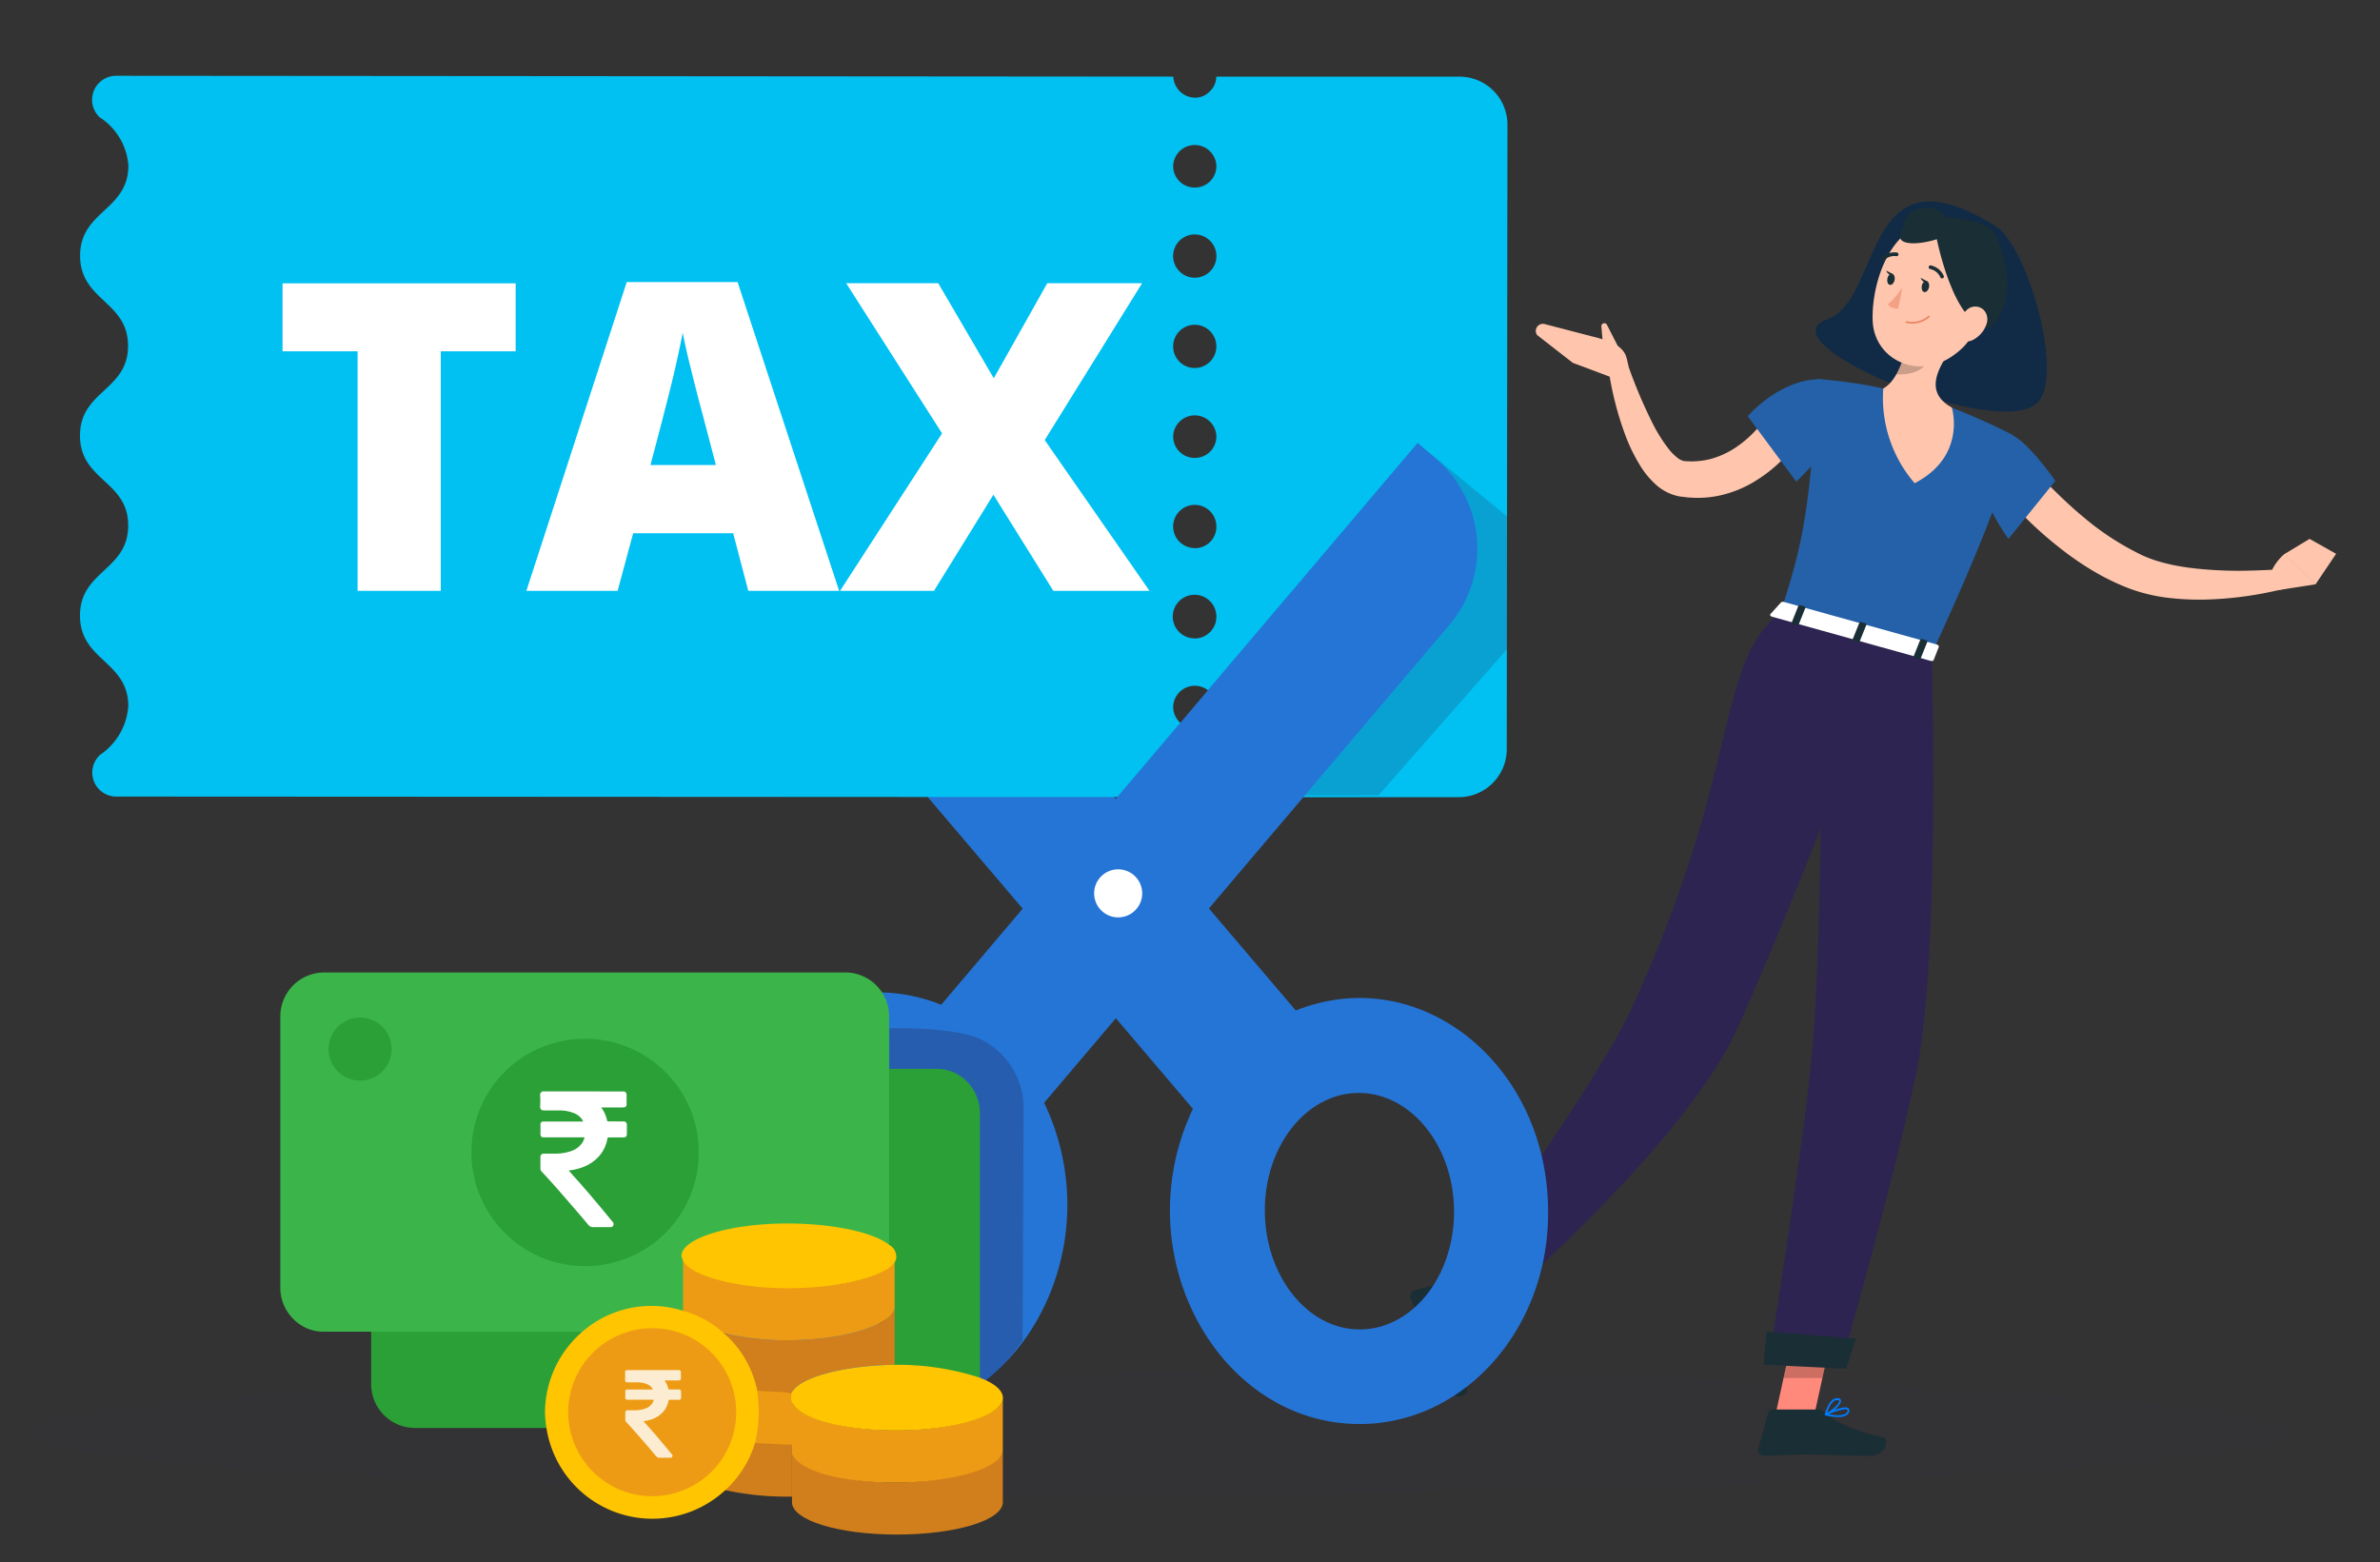
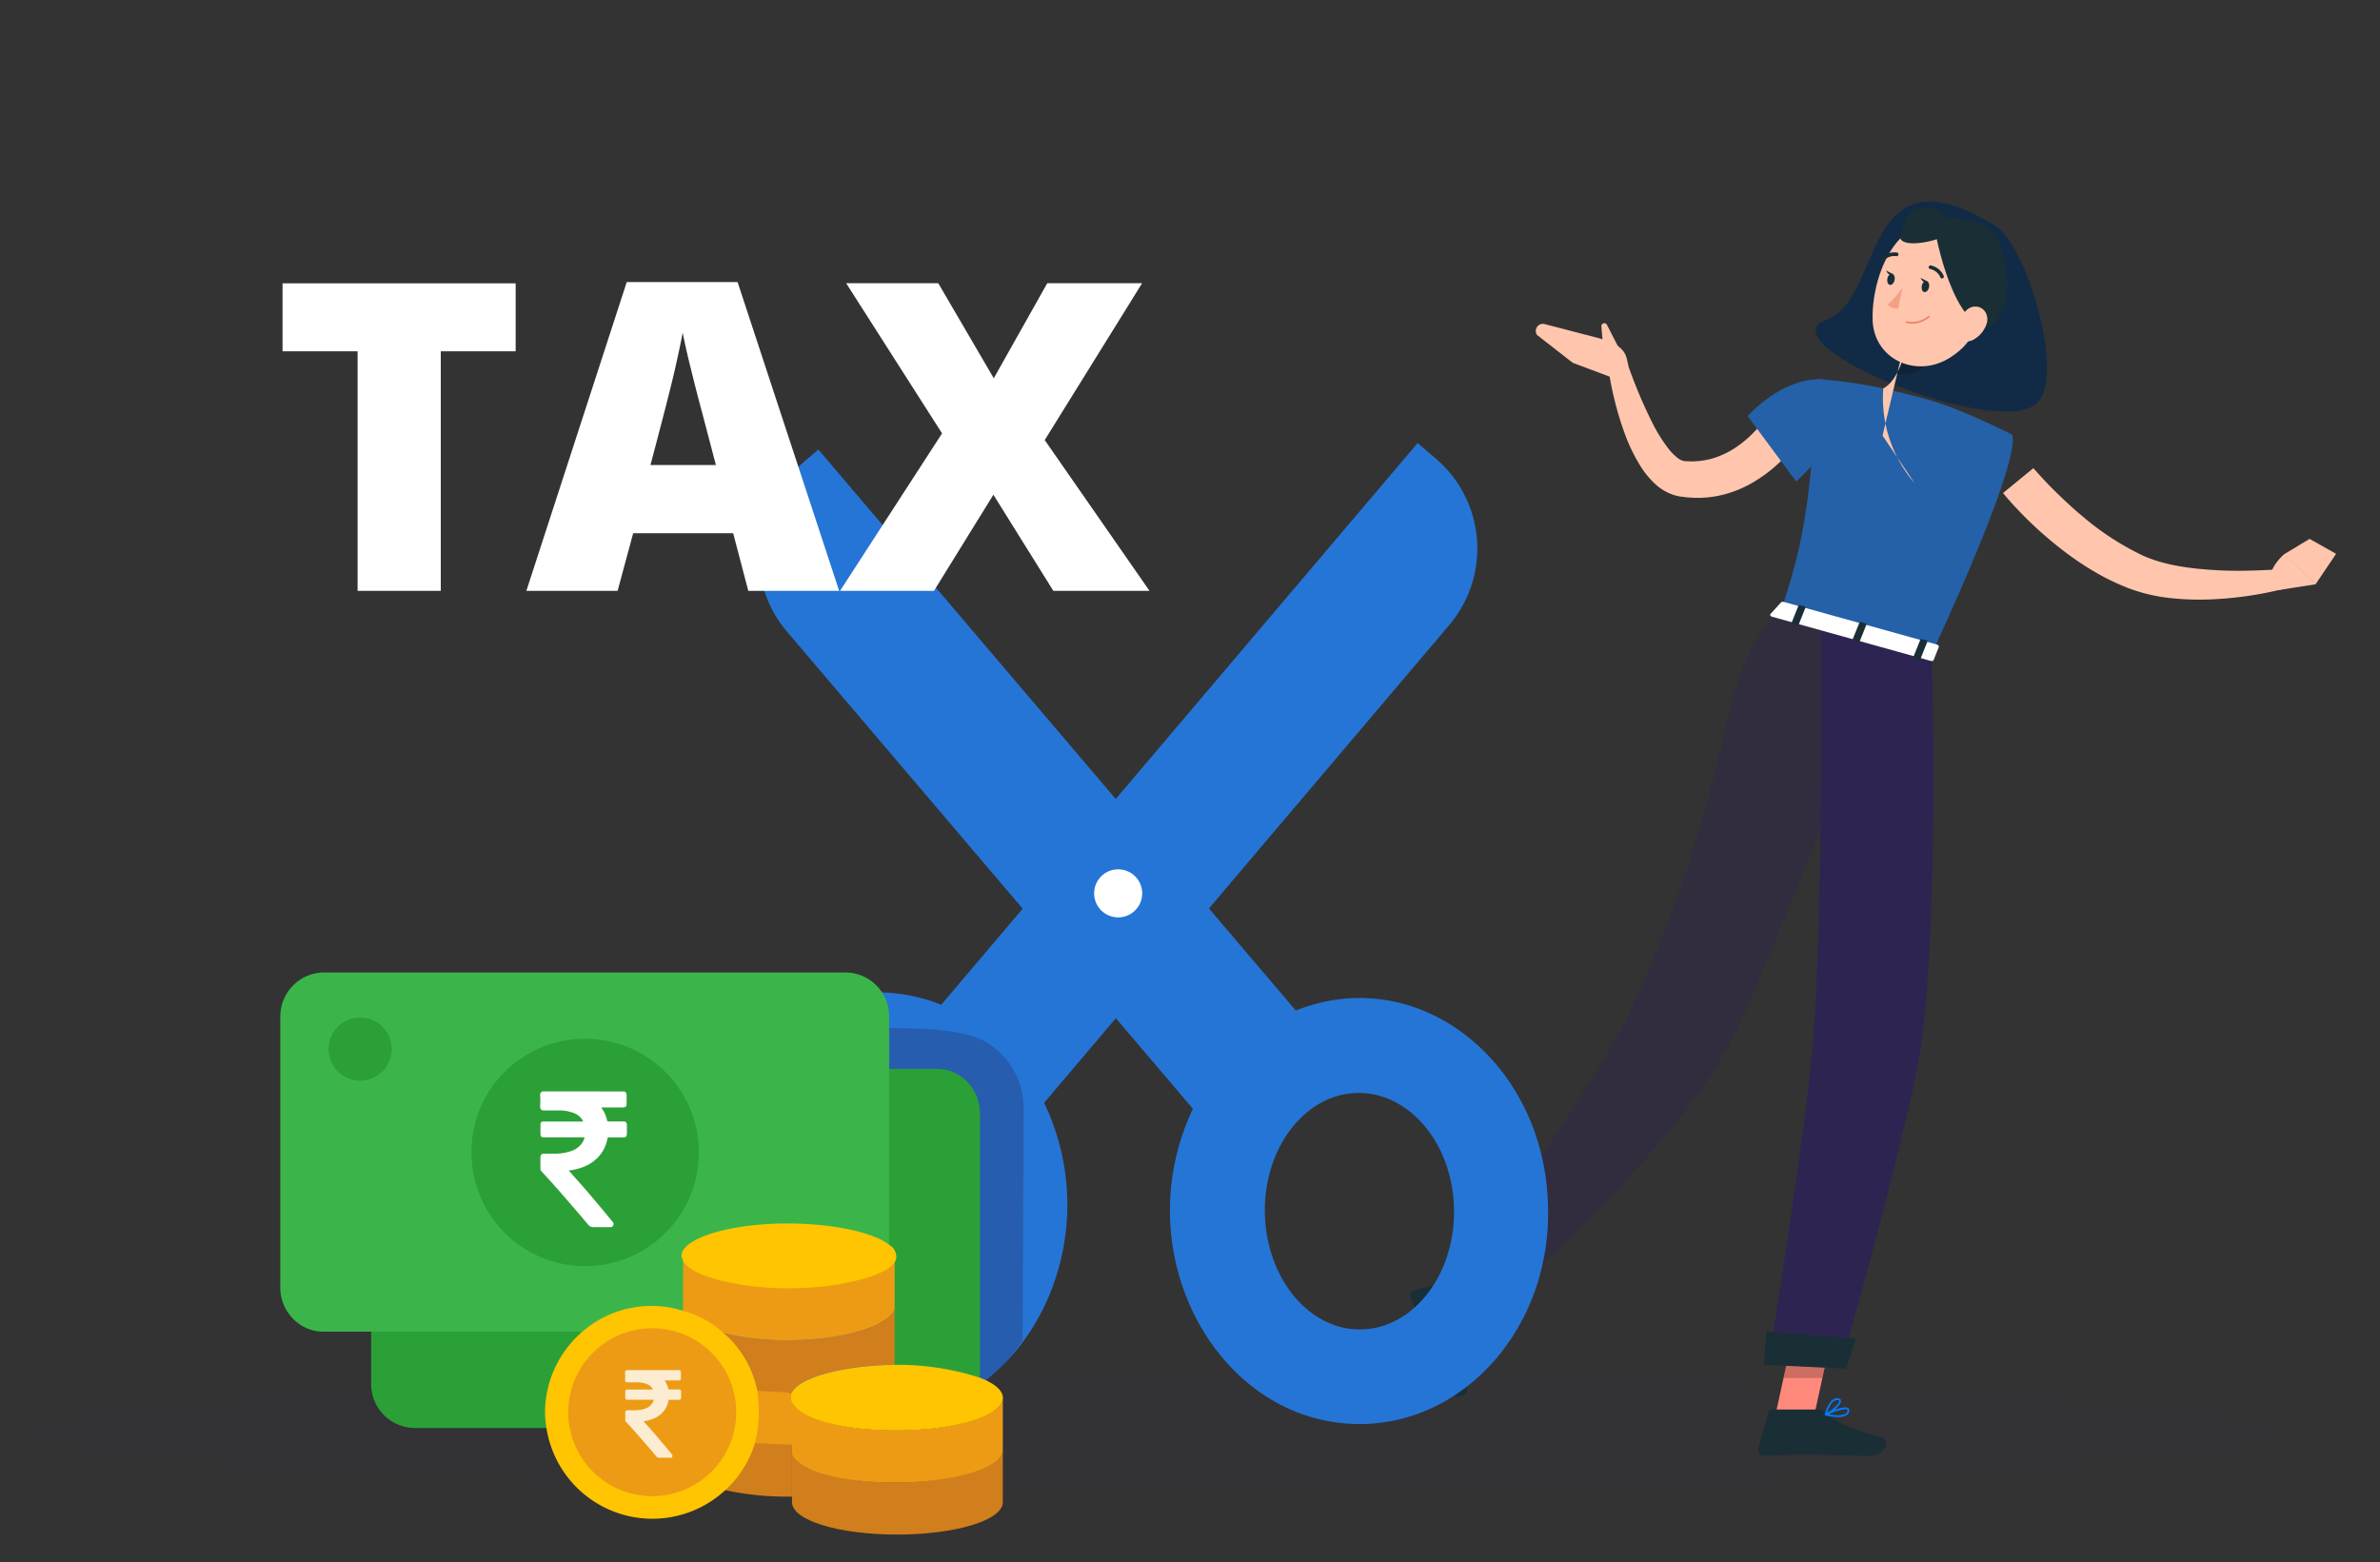
<svg xmlns="http://www.w3.org/2000/svg" width="99" height="65" viewBox="0 0 99 65">
  <rect x="0" y="0" width="99" height="65" fill="#333333" stroke="none" />
  <g fill="none" fill-rule="nonzero" transform="translate(1 -6)">
    <ellipse cx="47.017" cy="65.602" fill="#2E2551" opacity=".07" rx="47.017" ry="2.508" />
    <path fill="#112B46" d="M74.998 19.289c2.348-.82 1.405-7.416 7.035-3.868 1.276.804 2.825 6.075 1.754 7.293-1.494 1.718-11.551-2.459-8.789-3.425z" />
    <path fill="#FFC6AD" d="M74.218 23.69a4.865 4.865 0 0 1-.111.198l-.108.173c-.071.112-.15.219-.227.325a7.13 7.13 0 0 1-.506.606 6.01 6.01 0 0 1-1.246 1.016 4.71 4.71 0 0 1-1.543.618 4.235 4.235 0 0 1-.837.085c-.14.006-.278-.01-.418-.015l-.205-.025-.103-.012c-.04 0-.097-.016-.144-.026a2.04 2.04 0 0 1-.928-.506 3.544 3.544 0 0 1-.555-.66 7.03 7.03 0 0 1-.683-1.374 13.482 13.482 0 0 1-.707-2.813l.793-.178c.292.852.64 1.684 1.043 2.49.188.378.411.737.668 1.072.108.141.232.268.371.378a.63.63 0 0 0 .294.142l.248.011c.094 0 .189 0 .281-.01.186-.012.37-.042.55-.087a3.547 3.547 0 0 0 1.023-.46c.33-.218.631-.477.896-.771.138-.149.268-.304.39-.466.06-.082.124-.165.175-.247l.081-.124.064-.105 1.444.765z" />
    <path fill="#2461A8" d="M74.664 21.78c-1.653.008-2.966 1.533-2.966 1.533l2.02 2.725s1.636-1.538 1.81-2.409c.18-.902.131-1.855-.864-1.85z" />
    <path fill="#FFC6AD" d="M64.422 21.094l-1.484-1.156a.295.295 0 0 1 .325-.453l2.265.59c.392.116.812.248 1.034.59.103.159.124.338.175.56l-.59.517-1.725-.648z" />
    <path fill="#FF897B" d="M72.831 64.966l1.584.151.807-3.69-1.584-.15zM58.46 60.188l1.2 1.067 2.854-2.434-1.199-1.067z" />
    <path fill="#1A2E35" d="M60.09 61.052l-.695-1.664a.124.124 0 0 0-.15-.075l-1.4.36a.258.258 0 0 0-.165.348c.248.576.403.84.71 1.572.188.45.539 1.473.798 2.101.26.628.889.397.836.115-.236-1.264-.09-1.938.074-2.465a.419.419 0 0 0-.007-.292zM74.614 64.639H72.71a.158.158 0 0 0-.15.116l-.415 1.505a.235.235 0 0 0 .233.302c.665-.011.988-.05 1.826-.05.516 0 1.847.054 2.559.054.712 0 .84-.704.554-.768-1.292-.285-2.036-.68-2.434-1.055a.39.39 0 0 0-.27-.104z" />
    <path fill="#000" d="M75.22 61.429l-.415 1.902H73.19l.448-2.054zM61.314 57.755l1.2 1.067-1.473 1.253-1.2-1.066z" opacity=".2" />
    <path fill="#2461A8" d="M82.688 24.078s.665.464-3.337 9.125l-6.279-1.747c.816-2.527 1.259-4.102 1.497-9.687.93.064 1.853.194 2.764.39 1.071.248 1.947.452 2.851.796a28.262 28.262 0 0 1 2.504 1.123z" />
-     <path fill="#FFC6AD" d="M78.514 19.028c-.075.968-.37 2.7-1.176 3.132a5.429 5.429 0 0 0 1.305 3.943c2.18-1.131 1.546-3.148 1.546-3.148-.955-.53-.717-1.282-.34-1.945l-1.335-1.982z" />
+     <path fill="#FFC6AD" d="M78.514 19.028c-.075.968-.37 2.7-1.176 3.132a5.429 5.429 0 0 0 1.305 3.943l-1.335-1.982z" />
    <path fill="#000" d="M78.18 20.868l1.095-.37c-.016.216-.07.427-.162.624-.186.358-.796.494-1.236.448.126-.222.228-.457.304-.702z" opacity=".2" />
    <path fill="#FFC6AD" d="M81.69 18.017c-.422 1.535-.569 2.194-1.522 2.826-1.435.953-3.228.098-3.273-1.533-.04-1.469.66-3.733 2.312-4.031a2.173 2.173 0 0 1 2.484 2.738z" />
    <path fill="#1A2E35" d="M79.402 15.028c.123 1.043.902 4.63 2.37 4.604 1.21-1.057.619-3.045.238-3.854-.38-.808-2.608-.75-2.608-.75z" />
    <path fill="#1A2E35" d="M80.019 15.766c-.742.393-2.188.564-1.957-.035.231-.598.164-1.095 1.163-1.084.999.012.794 1.119.794 1.119z" />
    <path fill="#FFC6AD" d="M81.637 19.47a1.163 1.163 0 0 1-.578.676c-.37.183-.625-.123-.588-.51.033-.346.263-.86.661-.881.398-.023.618.362.505.715z" />
    <path fill="#2E2551" d="M79.351 33.207s.371 12.682-.649 17.47c-1.056 4.98-3.12 12.1-3.12 12.1l-3.008-.146s1.462-9.03 1.808-12.881c.487-5.315.371-17.827.371-17.827l4.598 1.284z" />
    <path fill="#2E2551" d="M79.351 33.207s.371 12.682-.649 17.47c-1.056 4.98-3.12 12.1-3.12 12.1l-3.008-.146s1.462-9.03 1.808-12.881c.487-5.315.371-17.827.371-17.827l4.598 1.284z" opacity=".4" />
    <path fill="#2E2551" d="M74.766 36.695c.468-1.174.878-1.822.93-.651.107 2.472-.325 5.305-1 6.708.045-2.1.061-4.239.07-6.057z" opacity=".2" />
    <path fill="#1A2E35" d="M72.364 62.777l3.429.166.404-1.253-3.717-.29z" />
-     <path fill="#2E2551" d="M77.697 32.741s-3.85 10.363-6.447 16.084c-2.1 4.62-9.525 11.079-9.525 11.079l-1.689-1.428s5.37-7.36 6.82-10.495c4.64-10.034 3.43-14.283 6.221-16.525l4.62 1.285z" />
    <path fill="#2E2551" d="M77.697 32.741s-3.85 10.363-6.447 16.084c-2.1 4.62-9.525 11.079-9.525 11.079l-1.689-1.428s5.37-7.36 6.82-10.495c4.64-10.034 3.43-14.283 6.221-16.525l4.62 1.285z" opacity=".4" />
    <path fill="#1A2E35" d="M59.897 58.459l1.888 1.667.958-.695-2.223-1.897z" />
    <path fill="#FFF" d="M73.086 31.06l-.44.484c-.035.038 0 .096.078.117l6.585 1.833c.056.016.111 0 .124-.033l.214-.547c.014-.038-.025-.085-.088-.102l-6.358-1.77a.124.124 0 0 0-.115.018z" />
    <path fill="#1A2E35" d="M73.741 32.01l-.17-.047c-.034-.01-.055-.035-.046-.056l.283-.708c.008-.02.043-.03.076-.02l.17.047c.034.01.055.035.047.054l-.283.709c-.008.02-.042.03-.077.02zM78.814 33.421l-.171-.047c-.035-.01-.056-.035-.047-.056l.283-.707c.009-.02.043-.03.077-.02l.17.046c.035.01.055.035.047.056l-.283.708c-.008.02-.043.03-.076.02zM76.277 32.713l-.17-.047c-.034-.01-.055-.035-.047-.056l.284-.707c.007-.02.042-.03.077-.02l.169.046c.035.01.056.035.047.056l-.283.707c-.009.02-.043.033-.077.02zM79.24 17.954c-.027.123-.116.216-.199.197-.083-.018-.124-.133-.101-.26.022-.128.116-.215.199-.198.082.017.127.135.101.26zM77.807 17.653c-.026.124-.115.215-.197.198-.083-.017-.124-.135-.102-.26.023-.127.115-.217.198-.198.083.018.129.133.101.26z" />
    <path fill="#1A2E35" d="M77.744 17.406l-.286-.15s.103.269.286.15z" />
    <path fill="#EB8969" d="M78.14 17.95s-.329.5-.618.713c.135.192.434.18.434.18l.184-.893z" opacity=".6" />
    <path fill="#EB8969" d="M78.28 19.43a.04.04 0 0 1-.016-.039.04.04 0 0 1 .045-.03c.318.075.653-.007.901-.22a.037.037 0 0 1 .053 0 .038.038 0 0 1 0 .055 1.085 1.085 0 0 1-.97.24l-.013-.005z" />
    <path fill="#1A2E35" d="M79.74 17.572a.08.08 0 0 1-.025-.031.604.604 0 0 0-.424-.349.075.075 0 0 1-.065-.085.077.077 0 0 1 .086-.065c.24.048.442.21.541.435a.077.077 0 0 1-.112.095zM77.269 16.844a.033.033 0 0 1-.01-.009.077.077 0 0 1 0-.107.76.76 0 0 1 .658-.22.077.077 0 0 1-.032.15.596.596 0 0 0-.519.178.077.077 0 0 1-.097.008z" />
    <path fill="#FFC6AD" d="M83.582 25.476c.142.164.319.357.485.534.165.177.344.357.522.529.356.346.72.683 1.102.996.741.626 1.56 1.155 2.436 1.574.812.37 1.798.525 2.788.594.495.037 1.001.05 1.508.04.507-.01 1.022-.03 1.517-.067l.15.798a15.125 15.125 0 0 1-3.195.465c-.551.02-1.104 0-1.652-.062a7.012 7.012 0 0 1-1.682-.398 9.721 9.721 0 0 1-1.516-.741 12.385 12.385 0 0 1-1.36-.94 15.82 15.82 0 0 1-1.81-1.656 10.86 10.86 0 0 1-.555-.631l1.262-1.035z" />
    <path fill="#FFC6AD" d="M93.733 30.555l1.587-.247-1.31-1.248s-.618.505-.618 1.172l.341.323zM96.174 29.04l-1.103-.621-1.06.64 1.31 1.247z" />
-     <path fill="#2461A8" d="M82.456 24.027c.682.016 2.04 1.978 2.04 1.978l-1.955 2.419s-1.138-1.596-1.101-2.482c.04-.923.237-1.933 1.016-1.915z" />
    <path fill="#007CFF" d="M60.239 61.917c-.184-.087-.27-.452-.305-.664a.04.04 0 0 1 .017-.038.037.037 0 0 1 .042 0c.054.036.533.365.527.57a.131.131 0 0 1-.07.111.28.28 0 0 1-.055.026.205.205 0 0 1-.156-.005zm.032-.07c.046.02.1.014.14-.015a.053.053 0 0 0 .032-.048c0-.108-.23-.316-.418-.452.057.278.147.469.246.516z" />
    <path fill="#007CFF" d="M59.946 61.277a.037.037 0 0 1-.015-.035.035.035 0 0 1 .024-.03c.017-.007.445-.184.655-.082a.201.201 0 0 1 .109.123.135.135 0 0 1-.09.18c-.176.066-.553-.056-.683-.156zm.106-.021c.172.094.482.162.575.099.015-.01.03-.029.017-.076a.124.124 0 0 0-.068-.081c-.123-.058-.364 0-.511.054l-.013.004zM74.937 64.887a.038.038 0 0 1-.03-.033.037.037 0 0 1 .022-.039c.123-.06.777-.354.949-.237a.109.109 0 0 1 .048.103.234.234 0 0 1-.096.183.63.63 0 0 1-.371.089 2.53 2.53 0 0 1-.522-.066zm.131-.05c.342.062.604.051.716-.034a.162.162 0 0 0 .067-.124.036.036 0 0 0-.015-.035.137.137 0 0 0-.075-.016c-.24.033-.474.103-.693.208z" />
    <path fill="#007CFF" d="M74.921 64.878a.038.038 0 0 1-.013-.037c.007-.03.17-.716.546-.672.098.012.124.062.124.101.024.18-.41.527-.618.618h-.015a.033.033 0 0 1-.024-.01zm.083-.098c.219-.124.518-.396.504-.495 0-.018-.024-.03-.064-.034h-.025c-.228-.008-.365.362-.415.529z" />
    <path fill="#1A2E35" d="M79.173 17.708l-.285-.152s.106.27.285.152z" />
    <path fill="#2575D6" d="M52.9 48.04L33.04 24.701l-.75.643a4.92 4.92 0 0 0-.556 6.931L48.622 52.13c-2.864 6.03 1.059 13.187 7.035 13.114 4.348-.064 7.824-4.07 7.737-8.947-.059-6.046-5.348-10.305-10.493-8.257zm6.583 8.29c.035 2.72-1.702 4.944-3.873 4.978-2.17.033-3.955-2.153-3.996-4.866-.04-2.713 1.695-4.944 3.865-4.972 2.17-.027 3.968 2.146 4.004 4.86z" />
-     <path fill="#00C1F2" d="M61.121 9.774a2.002 2.002 0 0 0-1.414-.585H49.593a.83.83 0 0 1-.263.605.842.842 0 0 1-.63.27 1.04 1.04 0 0 1-.34-.073.925.925 0 0 1-.554-.803L3.832 9.153a.999.999 0 0 0-.691 1.723 2.617 2.617 0 0 1 1.2 2.02c-.015 1.873-2.016 1.873-2.009 3.749.008 1.876 1.994 1.88 1.994 3.745 0 1.865-1.999 1.854-1.999 3.735 0 1.881 2.013 1.873 2.005 3.744-.007 1.871-2.005 1.864-2.005 3.743 0 1.878 1.999 1.886 2.01 3.757a2.669 2.669 0 0 1-1.165 2.027.999.999 0 0 0 .66 1.744l43.967.023a.789.789 0 0 1 .07-.337.643.643 0 0 1 .199-.288.881.881 0 0 1 .97-.198.656.656 0 0 1 .288.198c.092.076.16.175.197.288.05.106.074.222.072.339h10.08a1.999 1.999 0 0 0 2.001-2.003l.029-25.974c0-.53-.21-1.039-.584-1.414zM48.698 36.297a.89.89 0 0 1-.898-.898.899.899 0 0 1 1.797 0 .889.889 0 0 1-.899.898zm0-3.739a.907.907 0 1 1 .899-.916.905.905 0 0 1-.899.921v-.005zm0-3.756a.899.899 0 1 1 .899-.898.891.891 0 0 1-.899.903v-.005zm0-3.752a.891.891 0 0 1-.898-.9.899.899 0 0 1 1.797 0 .89.89 0 0 1-.899.9zm0-3.74a.899.899 0 1 1 .83-.555.899.899 0 0 1-.83.554zm0-3.757a.899.899 0 1 1 0-1.8.899.899 0 0 1 0 1.801zm0-3.751a.892.892 0 0 1-.898-.9.899.899 0 0 1 1.797 0 .89.89 0 0 1-.899.9z" />
    <path fill="#FFF" d="M17.335 30.58h-3.46v-9.966h-3.122v-2.827h9.697v2.827h-3.115zM30.126 30.58l-.629-2.397h-4.159l-.648 2.398h-3.795l4.175-12.846h4.611l4.225 12.846h-3.78zm-1.347-5.233l-.551-2.1a73.69 73.69 0 0 1-.467-1.813 31.618 31.618 0 0 1-.364-1.592c-.053.297-.157.786-.31 1.469-.153.682-.497 2.027-1.03 4.034l2.722.002zM46.815 30.58h-4l-2.493-3.998-2.472 3.999h-3.907l4.244-6.551-3.99-6.248h3.831l2.31 3.955 2.225-3.955h3.945l-4.051 6.526z" />
-     <path fill="#2E2551" d="M56.343 39.088l5.345-6.082v-5.52l-3.72-3.056L45.408 39.24l7.87-.15z" opacity=".2" />
    <path fill="#2575D6" d="M27.668 56.073c-.077 4.877 3.405 8.877 7.753 8.935 5.978.06 9.888-7.104 7.012-13.129l16.853-19.877a4.92 4.92 0 0 0-.569-6.93l-.749-.64-19.816 23.367c-5.15-2.034-10.436 2.233-10.484 8.274zm3.917.025c.032-2.72 1.824-4.892 3.994-4.867 2.17.024 3.906 2.25 3.875 4.963-.03 2.713-1.817 4.9-3.987 4.875-2.17-.025-3.913-2.258-3.882-4.971z" />
    <circle cx="45.512" cy="43.166" r="1" fill="#FFF" />
    <path fill="#FFC6AD" d="M66.49 20.778l-.638-1.248a.124.124 0 0 0-.241.048l.081.92.797.28z" />
    <path fill="#2E2551" d="M39.76 63.634s.742-.371 1.778-1.871l.042-9.641a3.19 3.19 0 0 0-1.714-2.85c-.989-.51-3.135-.495-3.869-.495l-.013 9.023s.478.298.23.722v4.804l3.547.308z" opacity=".3" />
    <path fill="#2BA037" d="M39.76 52.242c-.031-.99-.853-1.807-1.838-1.774h-2.266v7.62l.23.722v4.302h.393c1.17-.007 2.335.17 3.45.526h.032V52.242z" />
    <path fill="#ED9B14" d="M31.813 63.832l.164.065v.164a.247.247 0 0 0 .035.17h-.033v1.937h-.23l-1.51-.066h-.1c.144-.446.222-.91.23-1.38 0-.331-.032-.663-.097-.988h.134l1.407.098z" />
    <path fill="#D17E1C" d="M28.956 61.434c.913.223 1.85.332 2.79.325 2.333 0 4.337-.618 4.468-1.347v2.364c-2.234.033-4.073.559-4.303 1.216l-.164-.065-1.28-.067h-.132a4.39 4.39 0 0 0-1.413-2.393l.034-.033z" />
    <path fill="#2BA037" d="M14.439 61.105h8.736l.099.46a4.216 4.216 0 0 0-1.445 3.186c.005.22.027.44.066.656h-5.65a1.822 1.822 0 0 1-1.806-1.805v-2.497z" />
    <path fill="#3BB54A" d="M34.178 46.457H12.5a1.83 1.83 0 0 0-1.84 1.807v11.364c.034.989.855 1.806 1.84 1.772h10.642l.098.133a4.226 4.226 0 0 1 4.138-.915l8.605-2.529v-9.825a1.822 1.822 0 0 0-1.806-1.807z" />
    <path fill="#2BA037" d="M23.34 49.216a4.73 4.73 0 1 1-4.73 4.73 4.71 4.71 0 0 1 4.73-4.73z" />
    <circle cx="13.979" cy="49.644" r="1.314" fill="#2BA037" />
    <path fill="#D17E1C" d="M40.714 66.332v2.163c0 .755-1.972 1.347-4.402 1.347s-4.368-.592-4.368-1.347v-1.97c.361.656 2.168 1.15 4.335 1.15s4.435-.625 4.435-1.343z" />
    <path fill="#ED9B14" d="M40.714 64.23v2.102c0 .723-2.037 1.347-4.435 1.347-2.398 0-3.974-.494-4.335-1.15v-2.205c.264.657 2.102 1.182 4.335 1.182 2.234 0 4.27-.558 4.435-1.275z" />
    <path fill="#FFC500" d="M40.714 64.23c-.165.723-2.101 1.281-4.435 1.281-2.333 0-4.073-.525-4.335-1.183a.29.29 0 0 1-.033-.163v-.169c.23-.658 2.07-1.183 4.303-1.216h.066a11.1 11.1 0 0 1 3.449.526c.618.23.989.526.989.854v.07h-.004z" />
    <path fill="#D17E1C" d="M31.944 66.525v1.74h-.23a12.25 12.25 0 0 1-2.66-.295h-.066a3.91 3.91 0 0 0 1.216-1.938h.098l1.413.065h.23v.428z" />
    <path fill="#ED9B14" d="M36.215 58.478v1.937c-.132.726-2.136 1.344-4.468 1.344-.94.006-1.878-.105-2.791-.329h-.034a4.22 4.22 0 0 0-1.51-.82v-2.3c.131.69 2.036 1.247 4.368 1.247 2.332 0 4.04-.456 4.435-1.079z" />
    <path fill="#FFC500" d="M36.215 58.51c-.394.619-2.331 1.085-4.467 1.085-2.136 0-4.236-.56-4.368-1.249a.124.124 0 0 1-.032-.097c0-.723 1.97-1.348 4.4-1.348 1.872 0 3.584.361 4.237.888.172.09.285.265.295.46a.353.353 0 0 1-.065.262zM30.5 63.86c.037.294.06.59.065.887a5.686 5.686 0 0 1-.16 1.285 4.383 4.383 0 0 1-1.28 2.003 4.46 4.46 0 0 1-7.39-2.595 4.846 4.846 0 0 1-.065-.658 4.45 4.45 0 0 1 1.483-3.316 4.38 4.38 0 0 1 4.302-.92c.582.165 1.12.456 1.576.853A4.27 4.27 0 0 1 30.5 63.86z" />
    <path fill="#ED9B14" d="M26.132 61.257a3.494 3.494 0 1 1-3.496 3.494 3.495 3.495 0 0 1 3.496-3.494z" />
    <path fill="#FFF" d="M27.26 63a.097.097 0 0 1 .063.101v.257a.07.07 0 0 1-.059.067.254.254 0 0 1-.049.005h-.57a.155.155 0 0 0 .013.025.862.862 0 0 1 .14.32c.006.026.018.031.043.031h.388c.075 0 .102.028.102.102v.227c0 .076-.027.1-.1.1h-.385c-.025 0-.033.006-.038.033a.958.958 0 0 1-.26.51c-.109.11-.24.195-.384.25-.113.045-.231.075-.352.09l-.041.007a.228.228 0 0 0 .013.02c.112.126.226.25.337.377.11.126.232.268.345.404.16.185.31.372.465.558l.007.01a.088.088 0 0 1-.023.153h-.486a.166.166 0 0 1-.128-.055c-.091-.107-.18-.215-.27-.32l-.24-.277c-.134-.154-.268-.309-.403-.461-.114-.13-.231-.257-.348-.383a.11.11 0 0 1-.031-.08v-.3c0-.067.032-.099.1-.1h.268c.157.005.314-.018.463-.07a.579.579 0 0 0 .283-.208.434.434 0 0 0 .071-.16h-1.073a.254.254 0 0 1-.05 0 .075.075 0 0 1-.062-.073v-.282a.07.07 0 0 1 .07-.069h1.076a.187.187 0 0 0-.012-.03.461.461 0 0 0-.247-.201 1.066 1.066 0 0 0-.393-.067h-.4c-.075 0-.106-.037-.102-.119a2.395 2.395 0 0 0 0-.283.099.099 0 0 1 .062-.109h2.198z" opacity=".805" />
    <path fill="#FFF" d="M24.967 51.407a.15.15 0 0 1 .097.156v.398a.109.109 0 0 1-.09.104.393.393 0 0 1-.077.007h-.884a.24.24 0 0 0 .021.039c.105.148.179.316.216.494.01.04.029.05.068.05h.6c.116 0 .158.043.158.158v.35c0 .118-.042.156-.156.156h-.594c-.039 0-.052.009-.06.05-.05.298-.19.574-.403.79a1.67 1.67 0 0 1-.594.388 2.284 2.284 0 0 1-.544.14l-.064.01c.006.01.012.02.02.03.174.195.35.388.521.584.172.195.36.415.535.625.248.287.48.577.72.865l.01.014a.136.136 0 0 1-.035.238h-.751a.257.257 0 0 1-.2-.085c-.14-.166-.279-.334-.418-.494l-.371-.43c-.208-.239-.414-.479-.624-.715-.177-.2-.358-.397-.54-.593a.17.17 0 0 1-.048-.124v-.463c0-.105.051-.154.156-.155h.414c.244.008.487-.03.717-.109a.896.896 0 0 0 .439-.322.672.672 0 0 0 .11-.247h-1.661a.393.393 0 0 1-.077 0 .116.116 0 0 1-.096-.114v-.436a.109.109 0 0 1 .108-.107.457.457 0 0 1 .059 0h1.606a.29.29 0 0 0-.018-.047.714.714 0 0 0-.382-.311 1.651 1.651 0 0 0-.61-.104h-.617c-.118 0-.166-.057-.159-.184a3.708 3.708 0 0 0 0-.439.153.153 0 0 1 .095-.168l3.403.001z" />
  </g>
</svg>